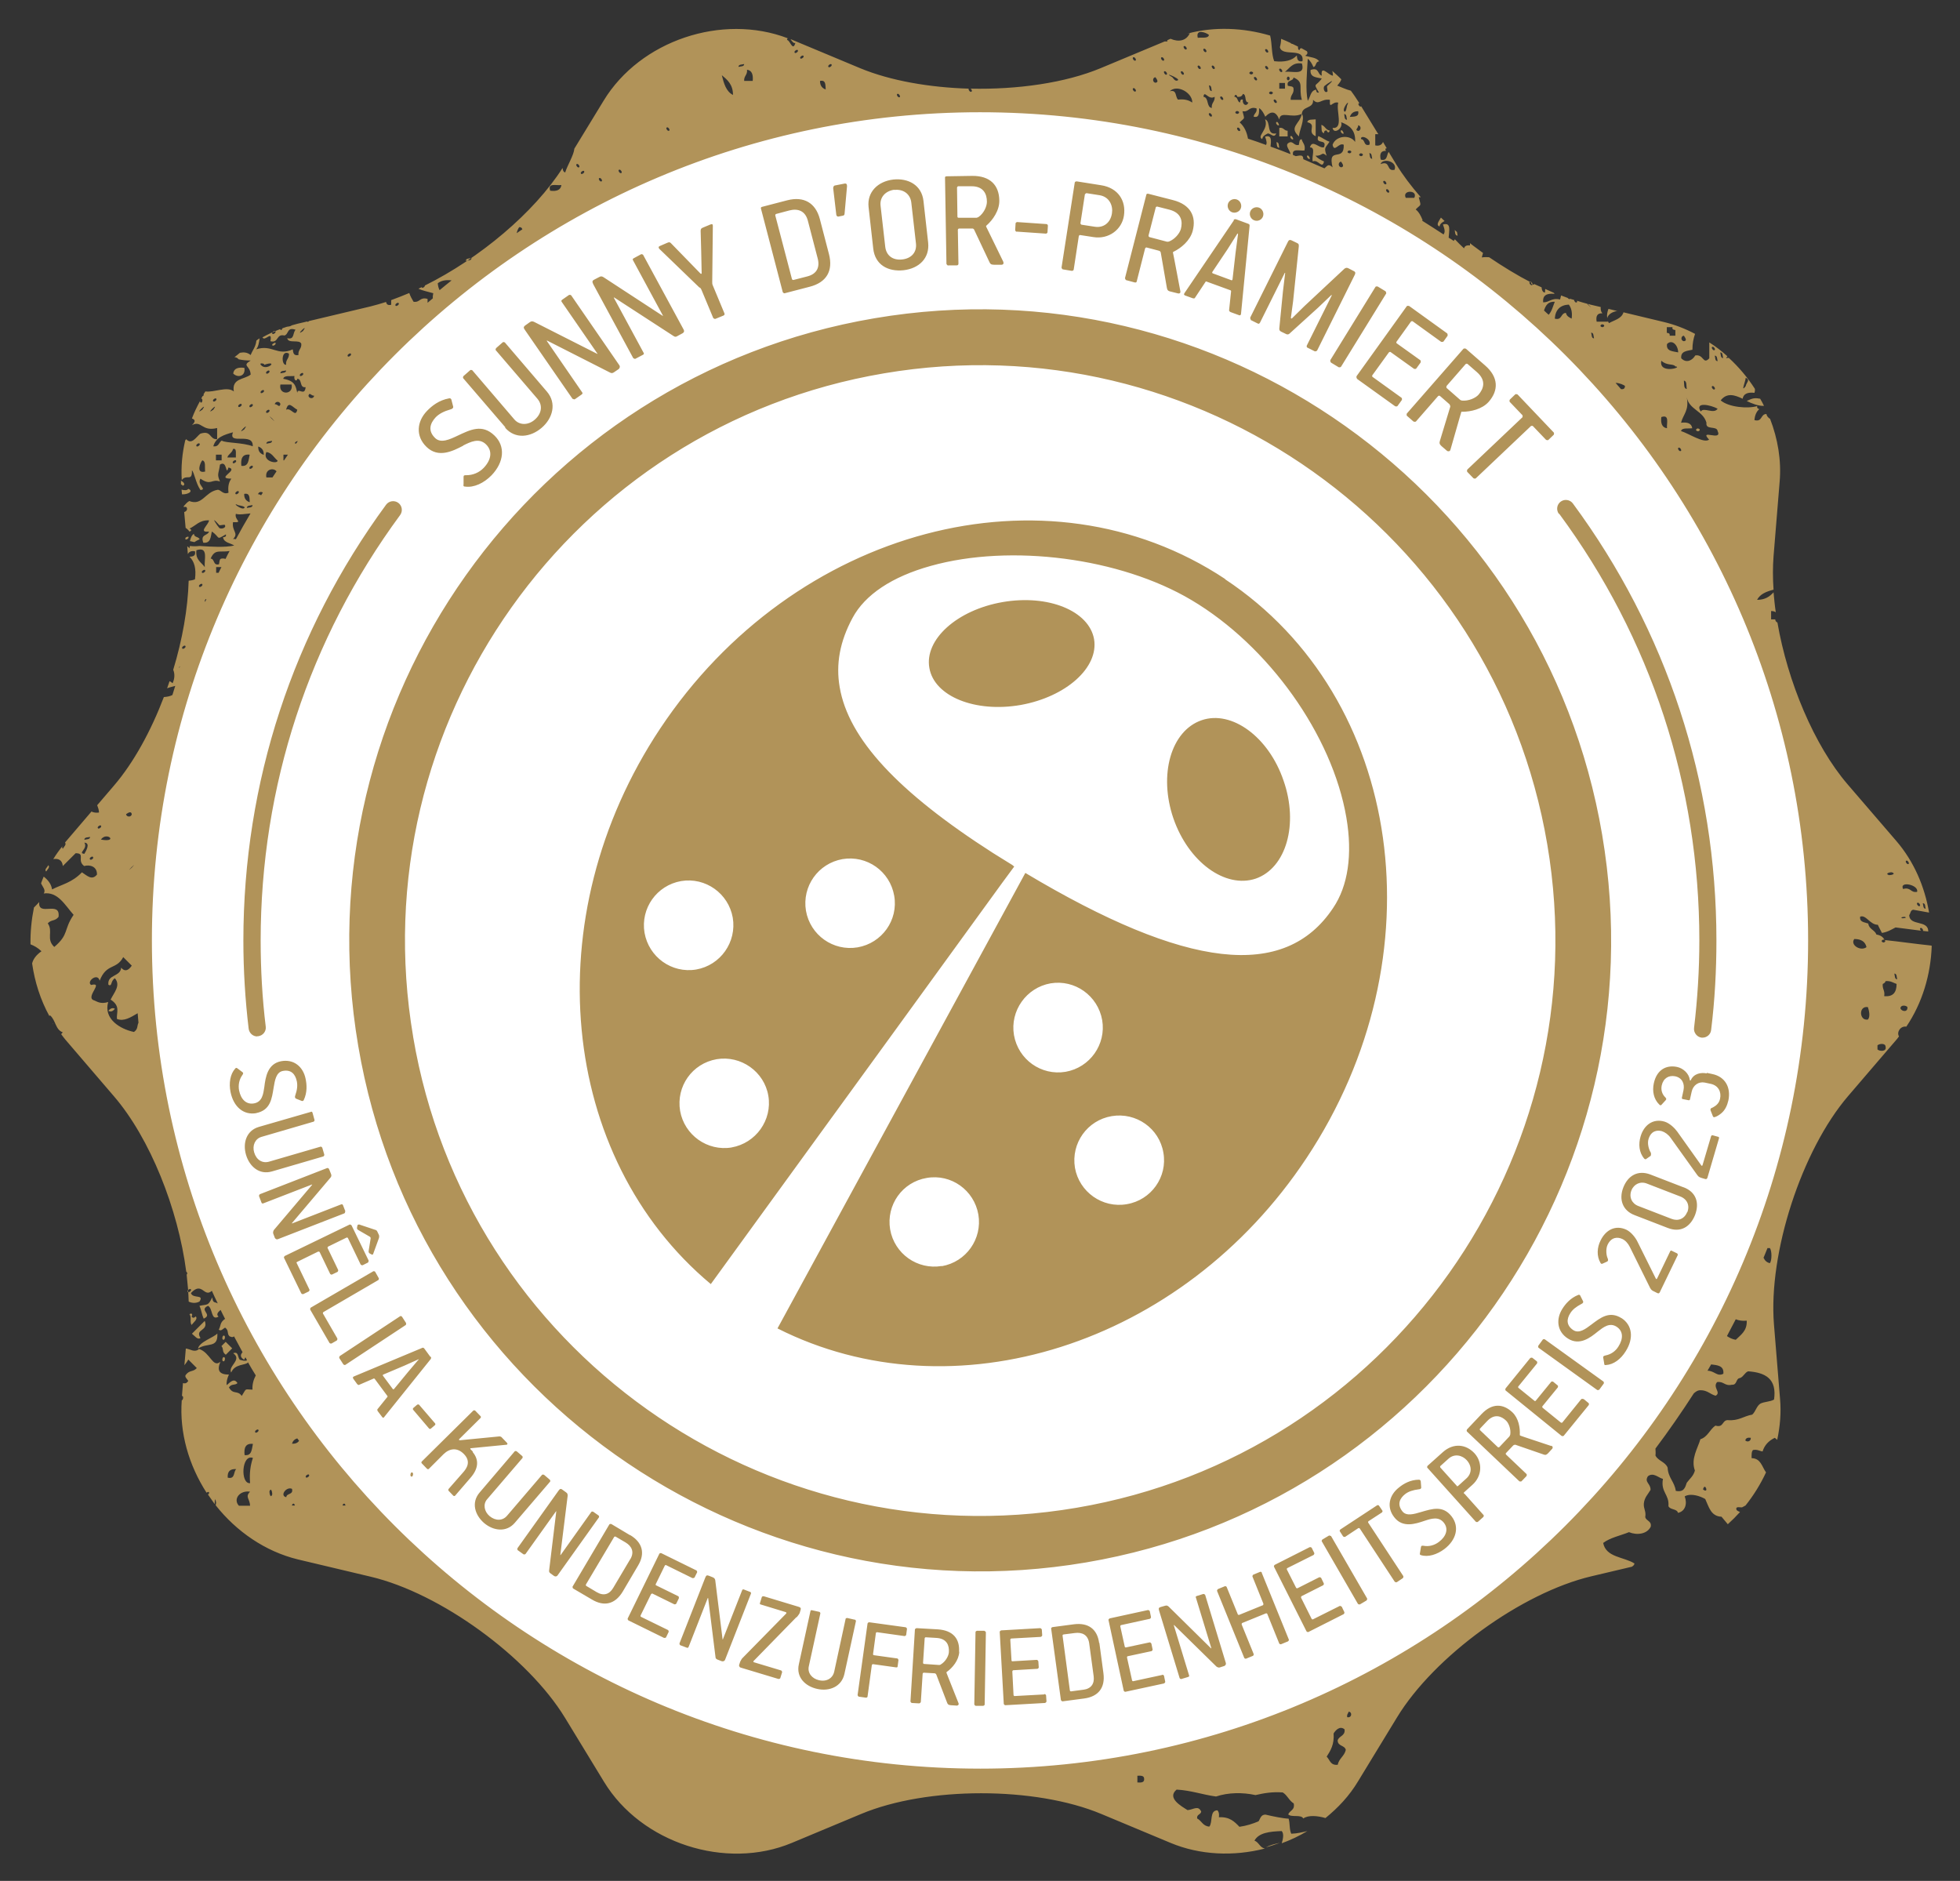
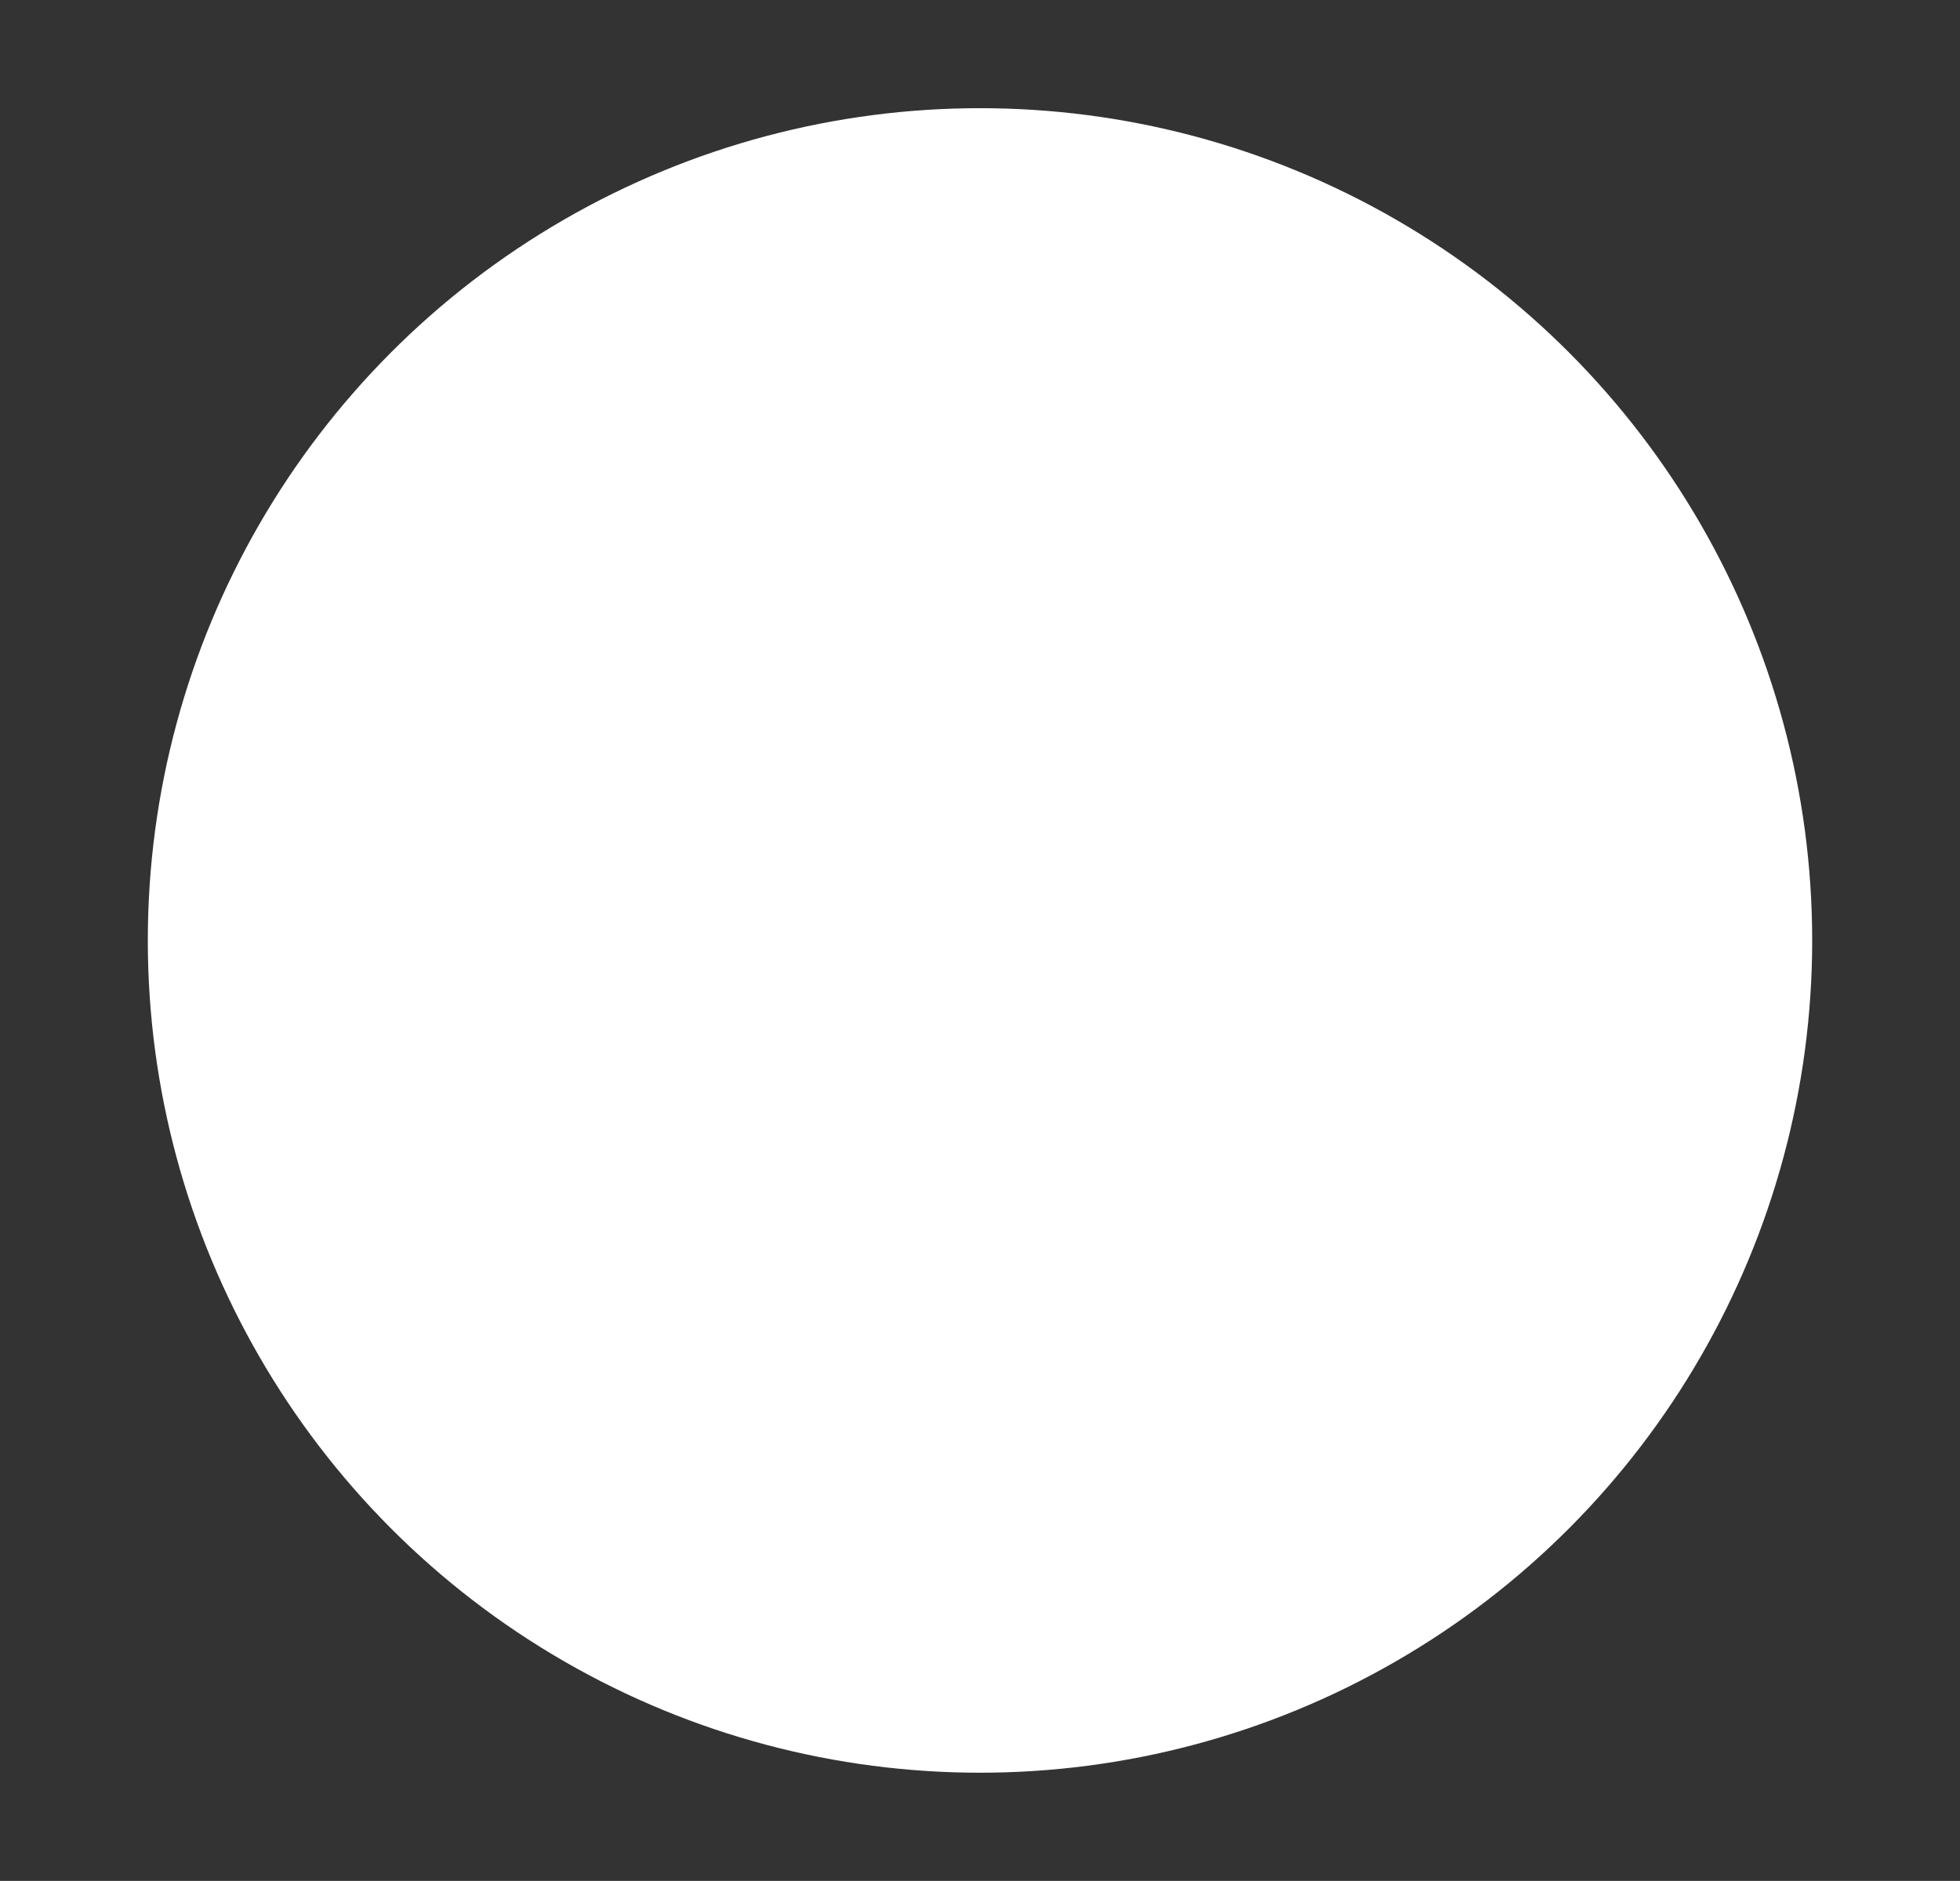
<svg xmlns="http://www.w3.org/2000/svg" id="Calque_1" viewBox="0 0 96.4 92.5">
  <rect x="0" y="0" width="96.4" height="92.5" fill="#333333" stroke="none" />
  <defs>
    <style>.cls-1{fill:#fff;}.cls-2{fill:#b19359;}</style>
  </defs>
  <circle class="cls-1" cx="48.2" cy="46.25" r="40.93" />
-   <path class="cls-2" d="m60.25,28.47c-8.78-5.82-21.21-2.52-27.78,7.36-6.17,9.29-4.96,21.1,2.49,27.32l5.97-8.22.03-.04,2.82-3.88,5.51-7.59.59-.8h.01s-.07-.05-.1-.08h0s-.95-.59-.95-.59c-4.7-3.01-7.11-5.63-7.54-8.15-.2-1.14.01-2.26.63-3.41.61-1.14,1.94-2.03,3.85-2.56,3.93-1.1,9.32-.4,12.82,1.68,3.8,2.25,6.93,6.65,7.62,10.7.31,1.82.08,3.36-.65,4.44-2.38,3.58-7.21,3.02-15.14-1.72l-12.19,22.4c8.61,4.35,19.89.87,26.02-8.38,6.57-9.9,4.78-22.64-4-28.46Zm-28.55,17.4c-.2-1.2.6-2.33,1.8-2.54,1.2-.2,2.33.61,2.54,1.8.2,1.2-.6,2.34-1.8,2.55-1.2.2-2.33-.61-2.54-1.81Zm4.29,10.56c-1.2.2-2.33-.61-2.54-1.8-.2-1.2.59-2.33,1.8-2.54,1.19-.2,2.34.61,2.54,1.8.2,1.19-.61,2.33-1.81,2.54Zm5.45-14.18c1.2-.2,2.33.6,2.54,1.8.21,1.2-.6,2.33-1.8,2.54-1.2.2-2.33-.6-2.54-1.8-.2-1.2.6-2.33,1.8-2.54Zm4.88,20.01c-1.2.2-2.33-.6-2.54-1.8-.2-1.2.6-2.33,1.8-2.53,1.2-.21,2.33.6,2.54,1.8.2,1.2-.6,2.33-1.8,2.54Zm3.55-11.36c-.2-1.19.61-2.33,1.8-2.54,1.2-.2,2.33.61,2.54,1.81.2,1.19-.6,2.33-1.8,2.54-1.2.2-2.33-.6-2.54-1.81Zm5.55,8.32c-1.2.21-2.34-.6-2.55-1.79-.2-1.21.61-2.34,1.81-2.54,1.2-.2,2.34.6,2.54,1.8.21,1.19-.6,2.33-1.8,2.53Zm6.34-16.01c1.5-.52,2.12-2.68,1.37-4.82-.73-2.15-2.55-3.48-4.03-2.97-1.51.52-2.12,2.68-1.39,4.82.74,2.15,2.55,3.47,4.05,2.97Zm-7.95-11.78c-.25-1.39-2.25-2.21-4.5-1.82-2.24.39-3.85,1.84-3.6,3.24.24,1.4,2.26,2.21,4.49,1.82,2.23-.4,3.85-1.84,3.61-3.24Zm24.99,9.62c-2.86-16.87-18.91-28.26-35.78-25.4-16.88,2.86-28.27,18.92-25.4,35.79,2.86,16.87,18.92,28.26,35.79,25.4,16.87-2.86,28.26-18.92,25.39-35.79Zm-58.48,9.93c-2.61-15.37,7.77-30.02,23.16-32.62,15.38-2.61,30.01,7.78,32.62,23.16,2.61,15.37-7.78,30.02-23.15,32.63-15.39,2.62-30.03-7.78-32.63-23.16Zm7.85-31.37s.07.05.11.02l.33-.23c.05-.04.05-.07.02-.11l-1.74-2.53s0-.01.02-.01l3.09,1.57c.07.04.13.04.21-.02l.22-.15s.1-.09.03-.19l-2.37-3.44s-.06-.04-.11-.01l-.33.23c-.05.04-.05.07-.02.11l1.76,2.55s0,.01-.02,0l-3.1-1.57c-.07-.03-.13-.05-.22.02l-.21.15c-.11.08-.09.13-.02.23l2.35,3.4Zm2.98-2s.06.06.11.03l.36-.19c.06-.03.06-.06.03-.11l-1.46-2.7s0-.01.02-.01l2.91,1.89c.07.05.12.06.21,0l.24-.13c.05-.03.11-.08.05-.19l-1.99-3.67s-.06-.05-.11-.02l-.35.19c-.06.03-.06.06-.03.11l1.47,2.72s0,.01-.02,0l-2.91-1.9c-.07-.04-.12-.06-.22,0l-.23.12c-.12.06-.1.12-.05.23l1.97,3.64Zm-8.37,4.3c.36-.18.78-.39,1.12-.06.34.33.26.77-.11,1.16-.22.23-.53.36-.85.36-.09,0-.14,0-.14.08v.36c-.02.09,0,.12.08.12.43.06.92-.17,1.3-.56.61-.64.69-1.42.14-1.95-.61-.59-1.2-.28-1.82.01-.38.18-.81.38-1.09.12-.38-.36-.26-.73.02-1.03.17-.17.39-.29.74-.39.07-.02.13-.06.12-.13l-.08-.31s-.01-.12-.12-.1c-.5.09-.85.37-1.09.62-.5.52-.57,1.24-.02,1.77.58.56,1.28.21,1.8-.06Zm2.06-.88c.5.58,1.25.48,1.8.01.55-.47.75-1.21.26-1.78l-2.07-2.42s-.07-.04-.11,0l-.32.28s-.05.08-.01.11l2.05,2.39c.25.3.22.71-.14,1.02-.32.28-.75.28-1-.01l-2.07-2.42s-.07-.04-.11,0l-.33.29s-.04.07,0,.11l2.07,2.41Zm16.4-10.38l.2-.04c.06-.01.1-.03.1-.11l.12-1.34c0-.1-.03-.15-.13-.13l-.46.09c-.07.01-.09.08-.09.14l.15,1.28c0,.06.04.12.11.11Zm1.71,1.58c.09.79.72,1.14,1.49,1.06.77-.09,1.29-.6,1.21-1.36l-.23-2.05c-.09-.78-.75-1.13-1.49-1.05-.75.09-1.29.61-1.21,1.35l.23,2.05Zm1.04-2.89c.45-.05.78.21.83.61l.23,2.02c.05.42-.21.74-.68.79-.47.05-.78-.2-.83-.62l-.23-2.02c-.05-.4.22-.73.68-.79Zm-9.57,4.79s.06.07.08.12l.58,1.39s.06.06.11.04l.39-.16c.05-.02.07-.06.05-.11l-.57-1.37c-.03-.07-.03-.1-.03-.17l.03-2.76c0-.07-.02-.11-.12-.07l-.36.15c-.1.04-.11.07-.12.15.02.69.04,1.4.05,2.09,0,.04-.02.05-.06.02l-1.46-1.5c-.05-.05-.1-.04-.17-.01l-.37.16c-.07.03-.07.08-.02.14l1.99,1.92Zm12.21-1.08h.43c.06,0,.08-.04.08-.09l-.03-1.66s.01-.06.06-.06h.63c.06-.01.09.02.11.05l.75,1.59c.04.09.08.14.23.14h.37c.06,0,.13-.04.08-.16-.8-1.63-.82-1.69-.84-1.72,0-.01,0-.04.02-.05.31-.27.64-.74.63-1.23-.01-.75-.45-1.22-1.34-1.21l-1.25.02c-.06,0-.09.03-.08.08l.07,4.23s.04.08.09.08Zm.51-3.89h.6c.64-.02.8.39.8.76,0,.23-.15.57-.41.75-.03.01-.07.04-.11.04h-.87s-.06,0-.06-.05l-.02-1.44s.02-.06.06-.06Zm-8.54,5.26l1.23-.32c.81-.21,1.16-.77.94-1.61l-.45-1.73c-.21-.78-.78-1.12-1.6-.91l-1.23.32c-.06.01-.08.05-.06.1l1.07,4.1s.05.07.1.05Zm-.42-3.9l.64-.17c.43-.11.78.02.91.49l.49,1.88c.11.43-.05.75-.5.87l-.7.18s-.06,0-.07-.05l-.82-3.13s0-.06.05-.07Zm17.22,3.26l.41.11c.06.01.09,0,.1-.06l.41-1.61s.03-.06.07-.05l.61.16c.06.02.08.05.09.09l.3,1.73c.02.1.04.16.19.19l.36.09c.06.01.14,0,.11-.13-.34-1.79-.35-1.85-.36-1.88,0-.02,0-.03.03-.04.37-.18.81-.54.94-1.02.19-.72-.11-1.3-.97-1.52l-1.21-.31c-.06-.01-.09,0-.1.05l-1.05,4.1s.02.08.06.1Zm1.44-3.58s.03-.05.08-.04l.59.15c.62.16.66.6.57.95-.06.22-.3.51-.59.62-.03,0-.08.02-.12,0l-.84-.22s-.05-.03-.04-.08l.36-1.4Zm8.62,7.63l.38.23s.09.02.12-.03l2.22-3.6s0-.08-.04-.11l-.38-.23s-.09-.02-.11.02l-2.22,3.6s-.01.09.03.11Zm-13.17-4.58l.42.07c.06,0,.09-.02.1-.07l.25-1.64s.02-.06.07-.05l.65.1c.75.12,1.4-.37,1.5-1.06.11-.73-.29-1.36-1.12-1.49l-1.2-.19c-.06,0-.09.02-.1.06l-.65,4.18s.02.08.07.09Zm1.08-3.7s.03-.05.07-.05l.64.1c.49.08.67.52.61.89-.07.47-.42.73-.85.66l-.65-.1s-.05-.03-.05-.07l.22-1.43Zm13.37,9.08l1.88,1.35s.09.03.12-.02l.21-.29s.02-.08-.02-.11l-1.43-1.03s-.03-.05,0-.08l.81-1.12s.05-.04.08-.02l1.16.83s.08.02.11-.02l.21-.29s.03-.09-.02-.12l-1.16-.83s-.03-.04,0-.08l.71-.99s.05-.03.08-.01l1.4,1.01s.09.02.12-.02l.2-.28s.01-.09-.03-.12l-1.86-1.34s-.09-.03-.12.01l-2.47,3.44s-.02.08.02.11Zm-6.05-7.8l-2.43,3.58c-.05.07-.02.11.05.13l.36.13s.09.02.1-.02l.53-.8s.01-.02.05,0l1.18.43s.02.02.02.04l-.1.95s.02.06.08.08l.41.15c.08.03.1-.04.1-.09l.42-4.31c0-.06-.02-.08-.08-.1l-.57-.21c-.07-.03-.12,0-.14.04Zm.2.69l-.12.91-.15,1.31s-.01.06-.06.04l-.92-.34s-.04-.03-.01-.07l.75-1.12.48-.76s.03-.01.03.02Zm8.31,8.93l.32.28s.08.03.12,0l1.09-1.25s.05-.04.09-.01l.47.41s.05.08.04.12l-.51,1.68c-.03.1-.03.16.08.26l.28.24s.13.06.16-.07c.5-1.75.52-1.81.53-1.84,0-.02.02-.03.05-.02.41,0,.97-.12,1.3-.49.49-.56.49-1.21-.18-1.79l-.94-.82s-.08-.03-.12,0l-2.79,3.19s-.02.08.01.12Zm1.94-1.46l.95-1.09s.05-.03.09,0l.46.4c.48.42.32.83.08,1.11-.15.17-.5.32-.81.29-.03,0-.08-.02-.11-.05l-.65-.57s-.03-.05,0-.09Zm-10.54-8.55c.17.06.37-.03.43-.2.06-.17-.03-.37-.2-.43-.17-.06-.37.03-.43.2-.06.17.03.37.2.43Zm.9,5.29l.36.18c.06.03.08,0,.11-.04l1.22-2.45s.02,0,.02,0l-.11.91-.18,1.83c0,.08.02.11.09.15l.25.12c.08.04.14,0,.17-.03l1.41-1.28.64-.61s.03,0,.02.02l-1.23,2.47s-.02.08.04.1l.36.18s.08,0,.11-.04l1.86-3.74c.03-.07.03-.13-.06-.17l-.25-.13c-.08-.04-.12-.04-.2.01l-1.98,1.85c-.2.19-.41.41-.61.6-.02.01-.05,0-.05-.03l.11-.82.28-2.7c0-.1,0-.12-.11-.17l-.25-.12c-.08-.04-.14-.01-.17.06l-1.86,3.74s0,.09.04.11Zm-11.5-4.34l1.45.1s.07-.02.07-.07l.02-.33s-.02-.07-.07-.07l-1.45-.1s-.07.02-.07.07l-.02.33s.02.07.07.08Zm24.88,9.04s.02.06,0,.09l-2.71,2.57s-.04.07,0,.12l.3.31s.07.04.12,0l2.71-2.57s.06-.02.09,0l.65.68s.08.04.12,0l.26-.25s.03-.07,0-.11l-1.78-1.87s-.08-.04-.12,0l-.26.25s-.04.07,0,.12l.64.67Zm-13.18-9.59c.17.06.36-.03.42-.2.06-.17-.03-.37-.2-.43-.17-.06-.37.03-.43.2-.06.17.03.37.21.43Zm5.59,64.04s-.01-.05.02-.07l.66-.43s.05-.06.02-.09l-.17-.25s-.05-.04-.09-.01l-1.81,1.19s-.05.06-.02.09l.16.25s.06.04.1.02l.65-.43s.05-.01.07.02l1.72,2.62s.06.04.1.02l.3-.2s.04-.06.02-.1l-1.72-2.62Zm4.72-1.42s-.03-.05,0-.07l.41-.37c.48-.43.5-1.1.11-1.54-.42-.46-1.04-.53-1.56-.07l-.76.68s-.04.07,0,.1l2.38,2.65s.07.03.1,0l.27-.24s.04-.07,0-.1l-.93-1.04Zm-.36-.39l-.81-.9s-.02-.05,0-.07l.4-.36c.31-.28.69-.16.9.07.27.3.25.66-.02.9l-.41.37s-.05.02-.07,0Zm4.64-1.96c-1.45-.48-1.5-.5-1.52-.51-.01,0-.02-.02-.02-.04.02-.34-.06-.82-.37-1.11-.46-.43-1-.45-1.51.09l-.72.76s-.03.07,0,.1l2.58,2.45s.07.02.1,0l.25-.26s.03-.07,0-.1l-1.01-.96s-.03-.05,0-.07l.36-.38s.07-.04.1-.03l1.39.48c.08.03.13.03.22-.06l.21-.23s.06-.1-.05-.14Zm-2.01-.56s-.02.06-.04.09l-.5.53s-.05.02-.07,0l-.88-.84s-.02-.05,0-.07l.35-.37c.37-.39.71-.24.93-.03.14.13.25.43.21.69Zm-4.39,3.81c-.34.1-.72.22-.92-.04-.27-.35-.12-.64.15-.85.16-.12.36-.19.67-.23.06,0,.12-.03.11-.1l-.02-.27s0-.1-.09-.1c-.42,0-.76.2-.98.38-.48.37-.63.96-.24,1.46.41.54,1.03.34,1.5.18.33-.11.69-.22.94.09s.12.68-.24.95c-.21.16-.48.24-.75.19-.08-.01-.11-.01-.13.05l-.05.3c-.02.07,0,.1.05.11.35.11.79-.03,1.15-.3.59-.45.75-1.09.36-1.6-.43-.56-.96-.38-1.51-.22Zm7.98-5.56s-.07-.02-.1.01l-.93,1.15s-.04.02-.07,0l-.9-.73s-.03-.05-.01-.07l.76-.93s.02-.07,0-.09l-.23-.19s-.07-.03-.1.01l-.76.93s-.04.03-.06,0l-.79-.64s-.03-.04,0-.07l.92-1.13s.02-.07-.01-.1l-.23-.18s-.07-.01-.1.02l-1.21,1.49s-.03.07,0,.1l2.76,2.24s.07.02.1-.01l1.23-1.51s.03-.07-.01-.1l-.23-.19Zm-1.9-2.94s-.07-.01-.09.02l-.22.3s-.02.07.01.1l2.89,2.08s.07.01.1-.02l.22-.3s.02-.07-.02-.1l-2.89-2.08Zm6.83-7.47l-1.63-.63c-.61-.23-1.1.05-1.33.64-.23.59-.03,1.14.56,1.36l1.63.63c.62.24,1.1-.04,1.34-.64.23-.61.04-1.13-.56-1.36Zm.18,1.22c-.13.33-.44.46-.77.33l-1.63-.63c-.32-.12-.47-.44-.34-.77.13-.32.45-.46.77-.33l1.63.63c.34.13.48.44.35.77Zm-3.22,5.22c-.6-.38-1.04-.03-1.49.31-.29.22-.6.45-.88.28-.37-.24-.34-.56-.15-.85.11-.17.27-.3.55-.45.05-.02.1-.07.07-.13l-.12-.24s-.03-.1-.11-.07c-.39.15-.64.45-.79.69-.32.51-.26,1.12.28,1.46.57.36,1.09-.04,1.47-.35.27-.21.57-.45.91-.24.34.21.35.59.1.98-.14.23-.37.39-.64.44-.07.02-.11.03-.11.09l.05.3c0,.08.03.09.09.08.37-.02.73-.29.97-.68.4-.63.33-1.28-.21-1.63Zm-14.31,10.71s-.06-.04-.09-.02l-.32.19s-.05.06-.03.09l1.78,3.08s.06.04.1.02l.32-.19s.05-.06.03-.1l-1.78-3.08Zm19.07-19.63l-.29-.08s-.06,0-.07.04l-.42,1.42c-.02.06-.04.06-.08,0l-1.16-1.63c-.12-.17-.37-.42-.63-.5-.58-.17-1.02.18-1.18.73-.11.37-.08.79.18,1.09.03.03.07.05.12,0l.2-.14s.03-.1,0-.16c-.09-.14-.18-.44-.11-.66.12-.4.41-.46.66-.39.15.05.31.16.43.33l1.31,1.83c.07.1.13.11.21.14l.17.05c.06.02.1,0,.12-.07l.57-1.94s0-.06-.04-.07Zm-2.3,5.59s-.06,0-.07.03l-.64,1.33c-.03.06-.05.06-.08,0l-.89-1.79c-.09-.19-.3-.47-.54-.59-.55-.26-1.03.01-1.28.53-.17.34-.2.76,0,1.1.02.04.06.06.11.03l.22-.1c.05-.03.05-.09.02-.16-.07-.15-.1-.46,0-.67.18-.37.48-.39.72-.28.15.07.28.21.37.39l1,2.02c.06.11.11.13.19.17l.16.08c.06.03.1.02.13-.05l.88-1.82s0-.06-.03-.08l-.27-.13Zm1.73-8.71c-.28-.06-.64,0-.79.33-.01.03-.05.03-.05-.02-.04-.31-.33-.57-.63-.63-.54-.11-1,.15-1.14.81-.08.37-.01.77.27,1.04.03.03.07.06.11.01l.21-.23c.05-.06,0-.11-.03-.14-.14-.14-.22-.34-.17-.58.08-.36.35-.51.66-.45.34.07.48.36.41.69l-.08.37s0,.06.04.06l.3.06s.06,0,.06-.05l.08-.36c.07-.34.35-.52.65-.46l.28.06c.4.08.54.42.47.73-.04.21-.18.34-.35.43l-.09.04s-.05.05-.03.1l.11.28c.02.07.06.06.09.06.11-.03.22-.1.33-.19.19-.16.29-.38.35-.64.13-.63-.16-1.16-.79-1.29l-.28-.06Zm-68.07,11.81s0-.05.02-.07l2.71-1.58s.04-.05.02-.09l-.18-.32s-.05-.04-.09-.02l-3.08,1.79s-.04.05-.02.1l.95,1.64s.05.04.1.02l.26-.15s.04-.06.02-.1l-.71-1.23Zm-3.28-9.86c.7-.14.77-.7.86-1.26.06-.35.12-.74.44-.81.43-.09.63.17.7.51.04.2.02.41-.08.7-.02.05-.02.12.04.15l.25.1s.09.05.13-.03c.18-.38.15-.77.09-1.05-.12-.59-.58-.98-1.21-.86-.66.13-.76.78-.82,1.27-.05.34-.1.72-.49.8-.39.08-.66-.19-.75-.63-.05-.26,0-.54.16-.76.04-.06.06-.1.01-.14l-.24-.18c-.06-.05-.09-.04-.12,0-.25.27-.32.72-.23,1.16.15.73.65,1.15,1.28,1.03Zm7.93,14.33l-.21.18s-.03.05,0,.08l.79.93s.05.03.08,0l.21-.18s.03-.05,0-.08l-.79-.92s-.05-.03-.08,0Zm.64-2.34l-.3-.41c-.04-.05-.08-.05-.11-.03l-3.35,1.4c-.07.03-.06.06-.03.12l.19.26s.05.05.08.04l.74-.32s.02,0,.04.02l.63.85s0,.02,0,.03l-.5.62s-.01.05.02.09l.22.29c.04.06.09.02.11-.02l2.28-2.84s.03-.06,0-.11Zm-.59.14l-.5.59-.7.85s-.03.03-.06,0l-.49-.66s-.01-.04.02-.05l1.04-.44.69-.31s.03,0,.01.03Zm2.69,4.53s-.08-.08-.12-.12c-.03-.03-.03-.06.02-.06l1.74-.17c.05,0,.07-.05.02-.1l-.27-.28s-.05-.03-.09-.03l-1.95.19s-.08-.01-.03-.06l1.05-1.04s.03-.05,0-.08l-.27-.28s-.06-.03-.09,0l-2.54,2.51s-.03.05,0,.08l.27.28s.05.03.08,0l.73-.73c.3-.29.67-.33.99-.01.38.38.14.72-.04.92l-.71.81s-.02.05,0,.08l.24.25s.05.03.08,0l.75-.87c.39-.44.46-.88.11-1.29Zm3.76,1.36l-.27-.23s-.07-.03-.1,0l-1.72,2.01c-.21.25-.56.27-.86.02-.27-.23-.33-.59-.12-.83l1.74-2.03s.02-.06-.01-.09l-.28-.24s-.07-.02-.09,0l-1.73,2.03c-.42.49-.24,1.1.22,1.5.46.39,1.1.47,1.51-.01l1.74-2.03s.02-.06-.02-.09Zm2.41,1.77l-.27-.19s-.07-.02-.09.02l-1.51,2.12s-.01,0-.01-.02l.36-2.9c0-.06,0-.12-.08-.17l-.18-.13c-.09-.07-.13-.03-.19.05l-2.02,2.83s-.02.07.02.1l.28.2s.07.02.1-.02l1.5-2.1s.01,0,.01.01l-.35,2.89c-.01.07,0,.11.07.16l.18.13s.1.05.16-.03l2.04-2.86s.02-.06-.02-.09Zm-11.31-13.01c0,.05,0,.09.05.12l.09.05c.06.03.08,0,.09-.04l.28-.77s.02-.08,0-.14l-.08-.17c-.03-.06-.06-.08-.11-.09l-.78-.26s-.08-.01-.09.05l-.02.1c-.01.07.02.09.06.12l.57.33s.05.04.04.08l-.1.63Zm47.85,17.49s-.06-.05-.09-.03l-1.32.66s-.05,0-.06-.03l-.52-1.04s0-.06.02-.07l1.07-.54s.05-.05.03-.09l-.13-.27s-.05-.05-.1-.03l-1.07.54s-.04,0-.06-.02l-.46-.91s0-.05.02-.06l1.3-.65s.05-.06.03-.1l-.13-.26s-.06-.04-.1-.02l-1.72.87s-.05.05-.03.09l1.6,3.18s.06.05.09.03l1.74-.88s.05-.05.03-.1l-.13-.27Zm-48.99-19.43l-.12-.31c-.02-.05-.05-.05-.09-.04l-2.42.94s0,0,0-.02l1.89-2.23c.04-.05.07-.1.03-.19l-.08-.2c-.04-.11-.09-.1-.18-.06l-3.24,1.26s-.05.05-.04.09l.12.32c.02.05.05.05.09.04l2.4-.93s0,0,0,.02l-1.88,2.22s-.06.09-.03.18l.08.21s.06.1.15.06l3.27-1.27s.05-.04.03-.09Zm-3.65-1.96l2.57-.75s.05-.04.04-.09l-.1-.34s-.04-.06-.08-.05l-2.54.74c-.32.09-.62-.08-.73-.46-.1-.34.05-.67.36-.76l2.57-.75s.05-.04.04-.08l-.1-.36c-.02-.05-.04-.06-.08-.04l-2.56.74c-.61.18-.8.79-.63,1.37.17.58.66,1,1.27.82Zm1.24,4.5s0-.05.03-.06l1.04-.51s.06,0,.07.02l.52,1.08s.05.05.09.03l.27-.13s.05-.05.03-.1l-.52-1.08s0-.04.02-.06l.92-.45s.05,0,.06.02l.63,1.31s.06.05.1.03l.26-.13s.04-.06.03-.1l-.84-1.73s-.05-.05-.09-.04l-3.2,1.55s-.05.06-.03.09l.85,1.75s.05.05.1.03l.27-.13s.05-.06.03-.09l-.64-1.33Zm16.41,13.38l-.92-.55s-.07-.02-.1.02l-1.81,3.06s0,.07.03.09l.92.54c.6.36,1.14.24,1.52-.39l.76-1.29c.35-.59.21-1.13-.4-1.49Zm0,1.19l-.83,1.4c-.19.32-.47.41-.81.21l-.52-.31s-.03-.04-.01-.07l1.39-2.34s.04-.03.07-.01l.48.28c.32.19.45.48.24.83Zm-11.02-11.63l-.2-.31s-.06-.05-.09-.02l-2.97,1.96s-.04.06-.02.1l.2.31s.06.05.1.02l2.97-1.96s.03-.06.01-.09Zm37.2,17.31l-1.44.31s-.04,0-.05-.04l-.25-1.13s0-.06.04-.06l1.17-.25s.06-.04.05-.08l-.06-.29s-.04-.07-.09-.06l-1.17.25s-.04,0-.05-.04l-.22-1s0-.05.04-.06l1.42-.31s.06-.04.05-.09l-.06-.29s-.05-.06-.09-.05l-1.88.41s-.07.04-.06.08l.75,3.48s.04.06.08.05l1.9-.41s.07-.04.06-.09l-.06-.29s-.04-.06-.08-.05Zm-5.81.96l-1.47.08s-.04-.02-.04-.05l-.06-1.16s.01-.05.04-.06l1.2-.07s.06-.03.06-.07l-.02-.3s-.03-.07-.08-.07l-1.2.07s-.04,0-.04-.05l-.06-1.02s.02-.05.05-.05l1.45-.08s.07-.03.07-.08l-.02-.29s-.04-.06-.08-.06l-1.92.11s-.07.03-.07.07l.2,3.55s.03.06.08.06l1.95-.11s.07-.03.07-.08l-.02-.3s-.03-.06-.08-.06Zm10.71-6s-.05-.04-.09-.03l-.34.14s-.05.05-.04.09l.54,1.34s0,.05-.02.07l-1.18.48s-.05,0-.06-.03l-.55-1.35s-.04-.05-.09-.03l-.34.14s-.05.05-.04.09l1.34,3.3s.05.05.09.03l.34-.14s.05-.05.03-.09l-.59-1.45s0-.05.02-.07l1.18-.48s.05,0,.06.03l.59,1.46s.05.05.09.03l.34-.14s.06-.05.04-.09l-1.34-3.3Zm-8.01,3.47c-.09-.68-.53-1.01-1.24-.92l-1.06.14s-.07.03-.06.07l.48,3.52s.04.06.08.06l1.06-.14c.69-.09,1.05-.52.95-1.25l-.2-1.49Zm-.79,2.3l-.6.08s-.05-.01-.05-.05l-.36-2.7s.01-.05.05-.05l.55-.07c.37-.05.65.09.71.5l.22,1.62c.05.37-.12.62-.51.67Zm6-4.67s-.04-.05-.09-.04l-.32.1c-.05.02-.06.04-.04.08l.76,2.49s0,0-.02,0l-2.08-2.05c-.05-.04-.09-.07-.18-.04l-.21.06c-.11.03-.11.08-.08.18l1.01,3.32s.04.06.09.04l.33-.1c.05-.02.06-.04.04-.09l-.75-2.46s0,0,.02,0l2.08,2.04s.09.07.17.04l.22-.07s.1-.05.07-.15l-1.02-3.36Zm-27-.46s-.03-.03-.02-.06l.45-.92s.04-.04.06-.02l1.3.64s.08,0,.1-.03l.13-.26s0-.07-.04-.09l-1.73-.85s-.07-.01-.09.03l-1.56,3.19s0,.07.04.09l1.75.86s.08.01.1-.03l.13-.27s0-.07-.04-.09l-1.33-.65s-.03-.03-.01-.07l.51-1.04s.04-.04.07-.03l1.08.53s.07,0,.09-.03l.13-.27s.01-.08-.03-.1l-1.08-.53Zm14.9,3.26c.04-.63-.29-1.05-1.04-1.1l-1.05-.06s-.07.02-.08.06l-.22,3.55s.03.07.07.07l.36.02s.07-.02.08-.07l.09-1.39s.02-.05.05-.05l.53.03c.05,0,.07.03.09.06l.53,1.38c.03.08.06.12.18.13l.31.02s.12-.02.07-.13c-.57-1.42-.58-1.47-.59-1.49,0-.01,0-.03.02-.04.28-.2.59-.57.61-.99Zm-.9.63s-.06.03-.1.02l-.73-.05s-.05-.02-.04-.06l.08-1.21s.02-.05.06-.04l.51.03c.54.03.64.39.62.7-.01.19-.17.47-.39.6Zm-4.25-2.21l-.35-.08s-.08,0-.08.05l-.56,2.59c-.07.32-.37.51-.75.42-.35-.08-.57-.36-.5-.68l.57-2.61s-.01-.06-.05-.07l-.36-.08c-.05-.01-.07,0-.08.05l-.57,2.61c-.14.63.31,1.08.91,1.21.59.13,1.19-.11,1.33-.73l.57-2.61s-.01-.06-.06-.07Zm-2.84-.11s.12-.14.15-.21l.05-.17c.02-.07,0-.11-.1-.14l-1.72-.52s-.08,0-.09.04l-.09.29c-.02.05,0,.07.05.08l1.21.37c.05.02.05.05.02.08l-2.16,2.2s-.07.1-.09.15l-.06.18s0,.1.08.12l1.86.56s.08,0,.09-.05l.09-.29s-.02-.07-.05-.08l-1.33-.4c-.05-.02-.05-.05-.01-.08l2.09-2.14Zm9.24.66h-.37s-.07.02-.07.06l-.06,3.56s.03.07.07.07h.37s.07-.02.07-.06l.06-3.56s-.03-.06-.07-.06Zm-11.52-1.91l-.31-.12c-.05-.02-.07,0-.09.04l-.95,2.42s-.01,0-.01-.01l-.36-2.9c-.01-.06-.03-.11-.12-.15l-.2-.08c-.11-.04-.13,0-.17.09l-1.27,3.24s0,.07.04.09l.32.12c.05.02.07,0,.09-.04l.94-2.4s.01,0,.02,0l.36,2.89c0,.07.03.11.11.14l.21.08s.11.02.15-.07l1.28-3.27s0-.06-.05-.08Zm7.67,1.74l-1.82-.25s-.07.01-.08.06l-.49,3.52s.02.07.06.08l.36.05s.07-.01.07-.06l.21-1.54s.02-.05.05-.05l1.15.16c.05,0,.07-.01.07-.06l.04-.3s-.01-.07-.06-.08l-1.15-.16s-.05-.02-.04-.05l.14-1.04s.02-.05.06-.04l1.35.19s.07-.01.08-.06l.04-.3s-.02-.06-.06-.07ZM79.56,15.3l-.45-.11c-.05.14-.09.28-.06.46.03-.17.23-.32.51-.36Zm7.2,4.66s0,0,0,0c-.06-.13-.13-.25-.2-.37,0,0,0,.02,0,.02-.33-.08-.47.04-.65.11.27.13.56.25.85.24Zm-15.96-8.82c.03-.15.14-.21.25-.27-.06-.06-.12-.11-.18-.17-.12.21-.25.36-.07.44Zm.89.45c-.01-.06-.02-.12-.03-.18-.04-.03-.08-.07-.11-.1.02.11,0,.27.14.28Zm-8.74,79.04c-.25.05-.49.11-.69.22.23-.06.46-.14.69-.22Zm-52.26-25.05c-.18.2-.89.41-.95.74.46-.31.99.01.95-.74Zm-8.11-15.24s.01.02.02.03c0,0,0-.02,0-.03,0,0,0,0,0,0Zm-.2-7.79c-.06.11-.21.21-.11.31.06-.1.2-.21.11-.31Zm6.94,22.08c.12.17,0,.35.1.53.11-.14.32-.28.21-.42-.07.06-.14.11-.21,0,.06-.06.04-.2-.1-.11Zm1.68,1.05c-.06,0-.11.21,0,.21.06,0,.11-.21,0-.21Zm.1.95l.32-.32-.32-.32-.21.21c.13.14.01.28.21.42Zm-.1.11c-.06,0-.11.21,0,.21.06,0,.11-.21,0-.21ZM83.51,21.21c.08,0,.16-.11,0-.14-.08,0-.16.11,0,.14Zm-74.61,2.42s0,.04,0,.05v.14c.05.02.08.04.08.07.17-.04.05-.2-.09-.25Zm86.07,22.87c-.77-.08-1.51-.19-2.28-.27.08.04.01.12-.05.12-.16-.03-.08-.14,0-.14.02,0,.04,0,.05.02-.07-.15-.2-.24-.4-.27-.08-.23-.37-.26-.4-.54-.18-.07-.44-.06-.4-.34.29-.11.48.4.87.4.06.14.14.27.2.4.27-.04.46-.16.67-.27.41.05.83.11,1.25.16-.04-.04-.06-.1-.04-.12.07-.07.17.09.14.13.09.01.18.02.26.03,0-.59-.91-.25-.94-.8.07-.09.06-.25.2-.27.26.05.53.09.78.14-.22-1.29-.75-2.52-1.61-3.52l-2.4-2.79c-1.64-1.91-2.95-5.05-3.45-7.96-.07-.01-.12-.12-.1-.15-.07,0-.14,0-.21,0v-.41c.1,0,.17.02.23.06-.05-.33-.08-.66-.11-.98-.19.21-.42.37-.81.37.15-.29.46-.41.81-.5-.04-.57-.04-1.12,0-1.64l.3-3.67c.09-1.05-.09-2.11-.47-3.09-.08-.05-.16-.12-.18-.24-.3,0-.19.41-.59.3.02-.24.1-.42.24-.54-.08-.02-.13-.07-.1-.15-.46.14-1.41.06-1.8-.28.31-.39.68-.27,1.08-.08.04-.25.26-.33.58-.29.03-.09.03-.15.02-.2-.36-.56-.79-1.07-1.28-1.52-.04,0-.09,0-.13.02.01-.04.03-.06.06-.1-.28-.25-.57-.48-.89-.68v.78c-.32.34-.26-.21-.69-.14-.13.23-.43.41-.69.14-.04-.36.29-.36.55-.42,0-.31.05-.55.13-.78-.49-.26-1.01-.46-1.56-.59l-1.96-.47c-.1.32-.45.38-.71.53-.04-.04-.04-.07-.06-.11,0,.01,0,.03,0,.04h-.55c-.05-.27.03-.43.28-.41-.08-.1-.09-.2-.08-.31l-.51-.12s-.08-.03-.12-.03c.11.11.25.26.02.05-.03-.03-.04-.04-.05-.06-.17-.04-.34-.1-.51-.15.01.03.02.06,0,.07-.06.06-.14-.05-.14-.11-.07-.02-.14-.04-.21-.06,0,.01,0,.01-.01.03-.05-.02-.08-.05-.1-.07-.11-.04-.21-.08-.32-.12-.02.07-.03.13-.05.2-.42-.1-.51.14-.83.14-.04-.36.19-.45.55-.42,0,0,0-.01,0-.02t0,0s-.02-.02-.03-.03c-.14-.06-.28-.13-.42-.19,0,.05-.01.1-.01.17-.1.02-.16-.11-.17-.25-.12-.05-.24-.11-.36-.16-.02.01-.03.03-.06.03-.1-.03-.1-.06-.08-.1-.7-.36-1.4-.79-2.08-1.25-.11-.01-.22-.01-.36.01.03-.09.04-.16.06-.22-.17-.12-.33-.25-.5-.37,0,0,0,0,0,0h0s-.1-.08-.14-.11c0,.04,0,.08,0,.11-.17-.02-.26.03-.29.14-.02-.01-.03-.02-.05-.04-.14-.13-.27-.26-.4-.4-.03.02-.04.05-.06.08-.08-.06-.16-.11-.25-.16.02-.34.14-.77-.28-.65.11.3.1.38.03.49-.35-.23-.71-.46-1.06-.68.01,0,.02-.01.03-.02-.08-.21-.18-.4-.34-.53.28-.29.27-.12.15-.6.04,0,.07,0,.1,0-.47-.54-.88-1.08-1.21-1.62l-.37-.61c-.11.15-.05.47-.39.38-.07-.3.02-.44.26-.43-.03-.04-.04-.09-.02-.11.02-.02.04-.02.06-.01l-.19-.32c-.04.12-.17.22-.38.17v-.55c.05-.01.1,0,.15,0l-.02-.04s-.05-.06-.06-.09l-.76-1.24c-.07.06-.17-.11-.13-.14.01-.01.03-.01.04-.01l-.09-.14c-.1-.16-.21-.32-.33-.48-.24-.06-.51-.19-.67-.25.13-.15.18-.23.2-.31-.14-.15-.29-.27-.44-.41.01.07.03.14.03.23-.2,0-.62-.57-.55,0-.22-.06-.12-.43-.55-.28-.04.37.29.36.55.42-.3.43-.44.18-.14.69-.12.03-.13-.06-.14-.14-.28.04-.28.37-.41.55-.12-.56-.04-1.35,0-2.07.13.1.21.25.28.41.15-.04.09-.27.28-.28-.12-.2-.45-.2-.69-.28.13-.07.13-.15.09-.22-.09-.05-.18-.1-.27-.15-.05,0-.09.03-.09.09-.08,0-.08-.08-.08-.17-.09-.04-.18-.09-.27-.13-.03,0-.06-.01-.1-.05-.15-.07-.3-.14-.46-.2,0,.13-.02.26-.06.41.1.5,1.22-.02,1.11.69-.24.05-.26-.11-.28-.28-.22.24-.58.34-1.11.28-.14-.35-.1-.87-.2-1.26-1.32-.39-2.74-.45-4.06-.1.04,0,.07,0,.11-.02-.17.38-.55.45-.94.28-.01,0-.03,0-.04.01l-.13.06s0,.04.01.06c-.06,0-.09,0-.14,0l-3.14,1.31c-1.75.73-4.1,1.06-6.4,1.01.05.04.08.11.05.14-.07.07-.17-.09-.15-.14-1.94-.06-3.84-.39-5.32-1l-3.4-1.42s-.03,0-.04-.01c.07.09.15.22.24.18-.13.46-.27-.16-.41-.14,0-.04.02-.07.03-.09-3.22-1.23-7.25.11-9.05,3.07l-1.44,2.36c-.03.33-.36.85-.45,1.17-.09-.02-.12-.11-.13-.22-1.4,2.2-4.09,4.45-6.77,5.78,0,.07-.11.14-.15.11,0,0,0-.02,0-.03-.06.03-.12.05-.17.08.22.1.49.15.73.22-.02.1-.03.18-.02.25-.09.07-.17.15-.26.22,0-.06,0-.12,0-.19-.39-.11-.36.19-.69.14-.08-.13-.16-.28-.21-.43-.3.13-.6.24-.89.35v.23c-.17.04-.23-.03-.25-.14-.26.08-.52.16-.77.22l-3.03.72s-.03.04-.04.04c-.02,0-.03-.01-.04-.02l-.47.11c-.1.02-.19.06-.29.08-.06.05-.15.06-.24.07-.07.02-.14.05-.21.07-.02.02-.04.05-.05.09-.04,0-.06-.02-.08-.04-.3.11-.59.25-.86.4.11.24.5-.39.39.19.42.11.27-.38.69-.28.22-.06.12-.44.55-.28-.15.13-.04.51-.41.41.04.29.61.04.69.28.02.25-.17.29-.14.55-.24.05-.26-.11-.28-.28-.77.35-1.01-.26-1.8,0,.11-.13.14-.33.17-.54-.06.03-.11.07-.16.11-.03.31-.19.47-.28.71-.19-.15-.36-.14-.53-.11-.09.08-.18.14-.27.22.07-.01.15.03.21.1.18.04.38.06.59.06-.45.28-.03.22,0,.69-.3.25-.94.17-.83.83-.33-.27-.96.06-1.4,0-.02.04-.05.08-.08.12,0,.04,0,.07-.03.11,0,0-.02,0-.03,0-.02.04-.04.08-.06.12.09.01.05.2,0,.2-.05,0-.06-.04-.06-.08-.15.28-.29.56-.4.86.14.05.21.13,0,.33.48-.26.47.33,1.24.14v.55c-.39.02-.27-.46-.83-.27-.21.17-.42.56-.69.27-.02.02-.04.04-.05.06-.15.64-.21,1.29-.17,1.95.24-.32.52.11.5-.48.12.11.18.62.42.97.35-.04-.19-.24,0-.56.53.37.54-.01.96.14-.16-.38-.07-.34,0-.83.37-.25.27.61.42.14.54.13-.68.55.14.55-.12.16-.18.37-.14.69-.28.12-.38-.17-.55-.14-.61.11-.74.8-1.38.55-.11.06-.19.16-.27.25v.05s.07-.03.13,0c.08.11-.01.22-.11.24l.07.78c.09.06.17.14.18.18.16-.03.08-.14,0-.14.32-.14.49-.43.97-.41,0,.2-.57.62,0,.55-.06.22-.44.12-.28.55.37.04.36-.29.42-.55.44.3.18.44.69.14.03.12-.05.13-.14.14.04.28.37.28.55.41,0,0,0,0,0,0-.47.1-1.1.06-1.71.02-.15.02-.31.02-.47,0,0,.04-.02.08-.03.12-.03-.06-.07-.09-.1-.1l.03.38c.06-.11.15-.17.35-.14.05.24-.11.26-.27.27.24.23.34.58.27,1.11-.09.04-.2.06-.31.07-.04,1.38-.31,2.9-.76,4.38.08.19.08.42-.03.66-.07-.06-.12-.09-.15-.1-.04.12-.08.23-.12.35.12-.05.26-.08.4-.12-.05.15-.09.3-.14.45-.11.06-.26.09-.42.1-.64,1.68-1.49,3.23-2.45,4.35l-.83.97c.05.13.09.25.09.36-.15.02-.27,0-.37-.05l-1.29,1.51s0,.02-.01.02c.08.1-.06.2-.11.3-.05-.05-.04-.1,0-.15-.17.21-.33.43-.47.66.22-.04.44.02.47.34l.63-.63c.5,0,.04.35.42.63.28-.08.64.02.63.42-.25.31-.49.05-.74-.11-.49.51-.98.59-1.47.84-.03-.21-.14-.42-.41-.63-.05.11-.09.22-.13.33.07.17.25.33.13.5.7-.1,1.05.58,1.47,1.05-.51.75-.21.95-.95,1.58-.42-.39-.04-.77-.32-1.16.17-.2.35-.09.53-.32.1-.83-1.03.02-.95-.73-.09.1-.18.19-.26.27-.12.6-.18,1.2-.17,1.81.18.07.36.17.54.34-.28.2-.41.4-.46.6.13.91.41,1.79.85,2.59.01-.02.02-.03.03-.04.29.25.26.71.63.84-.04.03-.06.06-.08.09.07.09.13.18.2.26l2.4,2.8c1.77,2.06,3.15,5.53,3.55,8.62,0,0,.01,0,.02.01.05.07.03.11,0,.13.05.46.09.9.1,1.33.16.08.35.09.53,0,.25-.38-.33-.12-.42-.42.56-.6.64.25,1.03-.11.09.21.19.41.29.62-.16-.09-.24,0-.27-.3-.21.44-.23.33-.63.42.1.21.11.42.21.63.47-.21-.26-.42.21-.63.25.12.13.75.52.53-.13-.11-.03-.22.1-.33.07.15.15.3.22.44,0,0,0,0,0,0-.27.18-.2.35-.31.53.11.1.21-.05.31-.1.2.14.08.28.21.42.11.06.18.06.23.01.14.26.28.52.42.78-.11.12-.13.25.08.37.02-.05.04-.09.06-.12.03.05.06.1.08.15-.12.05-.24,0-.36-.03-.11-.14-.05-.42-.32-.32.46.32-.27.63-.1.95.18-.44.72-.35.83-.5.12.22.25.43.38.64-.12.23-.18.47-.16.7-.4,0-.27-.11-.53.31-.21-.3-.42-.04-.63-.42.14-.2.28-.08.42-.21-.17-.27-.35-.05-.53.1-.02-.17.03-.35.11-.52-.45,0-.61-.18-.42-.63-.38.32-.49-.45-1.05-.63-.22.2-.43,0-.65-.02l-.07.82c.06-.08.13-.16.19-.28l.42.42c-.18.2-.35.09-.53.32-.1.1.05.21.11.31-.09.14-.17.13-.26.11l-.05.63c.1,0,.05.21,0,.21,0,0,0,0-.01,0-.12,1.6.35,3.2,1.22,4.55.04-.03.09-.05.11-.03.04.04,0,.09-.04.12.11.16.22.32.33.47,0-.16.02-.4.07-.06-.01.05-.02.09-.02.12,1.02,1.29,2.44,2.27,4.04,2.66l3.58.85c3.43.81,7.73,3.94,9.56,6.94l1.92,3.15c1.83,3.01,5.99,4.36,9.24,3l3.4-1.42c3.25-1.36,8.57-1.36,11.82,0l3.4,1.42c1.46.61,3.11.67,4.64.28-.25-.05-.29-.31-.51-.39.21-.39.75-.45,1.34-.47.13.14.05.44,0,.6.44-.16.86-.36,1.26-.6-.25.06-.5.12-.79.13-.1-.19-.06-.52-.13-.74-.27-.01-.76-.11-1.14-.2-.23,0-.25.2-.34.33-.28.12-.59.22-.94.27-.24-.25-.48-.5-1.01-.47.02-.16,0-.26-.07-.34-.4,0-.22.58-.4.8-.32-.02-.38-.29-.6-.4-.03-.21.18-.18.2-.34-.15-.32-.37-.1-.67-.07-.32-.2-1.03-.6-.54-1.01.72.04,1.27.25,1.94.34.6-.2,1.3-.21,1.94-.07.4-.09.81-.17,1.34-.13.22.13.31.4.54.54.07.34-.2.34-.27.54.16.16.64-.01.74.2.25-.18.73-.13,1.09-.02.63-.51,1.18-1.1,1.6-1.8l1.92-3.15c1.83-3.01,6.13-6.13,9.56-6.94l1.99-.47c.06-.04.12-.08.13-.16-.52-.33-1.4-.29-1.54-1.01.34-.26.85-.36,1.27-.53.39.16.89.1,1.07-.27.05-.29-.22-.27-.27-.47.05-.3-.09-.4-.07-.67.03-.3.21-.46.33-.67.01-.32-.32-.37-.13-.67.27-.21.52.08.74.13-.12.66.32.76.27,1.34.08.19.42.12.47.33.35-.07.47-.44.33-.81.31-.18.79,0,1.01.13.18.38.27.85.8.87.1.13.21.24.31.37.21-.19.41-.39.6-.6-.06-.03-.12-.05-.17-.1-.07-.2.15-.12.27-.13.06-.03.11-.06.17-.09.4-.5.74-1.05,1.01-1.63-.2-.27-.25-.69-.71-.7,0-.16-.01-.32.07-.4.22-.04.31.05.47.07.1-.32.31-.53.6-.67.05.03.08.07.12.1.14-.66.2-1.33.14-2.01l-.3-3.67c-.28-3.51,1.36-8.56,3.65-11.23l2.4-2.8s.07-.09.1-.13c-.13-.21.08-.53.36-.48.79-1.17,1.2-2.56,1.25-3.97,0,0,0,0-.01-.01Zm-.26-1.81c-.13,0-.11-.17-.14-.27.14,0,.11.17.14.27Zm-.28-.14c-.07.07-.18-.1-.14-.14.07-.07.18.1.14.14Zm-.69-2.21c.07-.07.17.1.14.14-.07.07-.18-.1-.14-.14Zm.55,1.52c-.33.06-.3-.25-.69-.14-.2-.42.79-.2.69.14Zm-.6,1.23c.12.05-.04.07-.13.07-.12-.05.04-.07.13-.07Zm-.64-2.19c.21.07,0,.14-.14.14-.21-.07,0-.15.14-.14Zm-7.19-24.32c.25.1.02.25,0,.41-.26.35-.01-.23,0-.41Zm-1.11-.97c-.13,0-.11-.17-.14-.28.13,0,.11.17.14.28Zm-1.93-1.1c.08.12.17.25,0,.27-.18-.03-.14-.27,0-.27Zm-69.42-.09c-.07-.07.1-.18.14-.14.07.07-.1.18-.14.14Zm-3.45,3.73c-.46.33.33-.46,0,0h0Zm-.28,1.8c-.07-.07.1-.18.14-.14.07.07-.1.18-.14.14Zm.28.69c.19.04.11.34.14.55-.48.12-.23-.45-.14-.55Zm.83,3.32c-.09-.1-.5-.7,0-.14.03.04.25-.04.28,0,.09.15-.2.22-.28.14Zm-6.63,16.03c-.35-.03.19-.24,0-.55.34.02.04.47,0,.55Zm0-.69c0-.14.17-.11.28-.14,0,.13-.17.11-.28.14Zm.28.97c-.07-.07.1-.18.14-.13.07.07-.1.18-.14.13Zm6.77,30.4c-.02-.3.11-.44.42-.42-.15.13-.04.51-.42.42Zm1.1,1.38h-.55c-.3-.32.04-.77.55-.69-.26.26-.01.35,0,.69Zm0-1.11c-.49.05-.42-1.45.14-1.24-.12.35-.18.74-.14,1.24Zm-.27-1.38c-.04-.36.05-.59.41-.55-.06.26-.05.6-.41.55ZM84.48,17.76c-.14,0-.11-.17-.14-.27.13,0,.11.17.14.27Zm-.28-.69c.07-.07.18.1.14.14-.07.07-.18-.1-.14-.14Zm0,1.93c.07-.07.18.1.14.14-.07.07-.18-.1-.14-.14Zm.28,1.1c-.19.29-.69-.1-.83.14-.32-.5.48-.33.83-.14Zm-1.52-.97c-.16-.02-.12-.25-.14-.41.16.02.11.25.14.41Zm-.28,1.66c.1-.41.41-.6.28-1.25.12.61.81.66.97,1.25-.06.38.51.13.55.41.25.53-.95-.14-.42.42-.26.2-.99-.3-1.38-.42.04-.18.35-.11.55-.14-.03-.24-.24-.31-.55-.27Zm0,1.38c-.07.07-.18-.1-.14-.14.07-.07.18.1.14.14Zm-.69-6.08h.27c-.03.12.06.13.14.14v.28h-.28c.02-.12-.05-.13-.14-.14v-.28Zm.55,1.24c-.27-.06-.6-.05-.55-.41.24-.25.54.04.55.41Zm-.83.41c.28.26.59.13.69.28.42.03-.83.4-.69-.28Zm.28,3.32c-.24-.03-.32-.24-.28-.55.42-.14.25.31.28.55Zm-2.07-2.07c0,.13-.08.16-.19.15-.09-.1-.18-.21-.27-.31.18,0,.42.1.47.16Zm-1.11-3.04c.16.03.08.14,0,.14-.16-.03-.08-.14,0-.14Zm-.41.69c-.13,0-.11-.17-.14-.28.13,0,.11.17.14.28Zm-1.24-1.66c.12.16.18.37.14.69-.12-.06-.25-.12-.28-.28-.27,0-.18.38-.55.28.03-.43.26-.67.69-.69Zm-.69-.14c-.09.23-.15.47-.3.64-.08-.07-.16-.14-.23-.21.08-.24.19-.45.53-.43Zm-1.24-.97c.07-.07.18.1.14.14-.07.07-.18-.1-.14-.14Zm-5.67-4.14h-.42c-.2-.4.62-.4.42,0Zm-.97-1.38c-.43.1-.17-.48-.69-.28.11-.32.85-.13.69.28Zm-.41.97c.07-.07.18.1.14.14-.07.07-.18-.1-.14-.14Zm-.14-.41c.07-.07.18.1.14.14-.07.07-.18-.1-.14-.14Zm-.55-1.1c-.13,0-.11-.17-.14-.28.13,0,.11.17.14.28Zm-.14-.69c-.3.08-.19-.26-.41-.28-.04-.25.54,0,.41.28Zm-.41.42c.16.03.08.14,0,.14-.16-.03-.08-.14,0-.14Zm-.14-1.1c-.2-.06.01-.12,0-.28.17.03.14.27,0,.28Zm0-.97c.06.29-.2.26-.41.28.06-.17.17-.28.41-.28Zm-.55-.27s-.05.39-.14.27c-.11-.14.33-.67.14-.27Zm0,.69c-.14,0-.11-.17-.14-.28.13,0,.11.17.14.28Zm-1.11-1.66c.1-.09.7-.5.14,0-.04.03.04.25,0,.28-.15.09-.22-.2-.14-.28Zm-1.11-1.11c.19.61-.45.37-.83.41.24-.18.36-.47.83-.41Zm-.41,1.24c0-.13-.17-.11-.28-.14-.08-.31.26-.2.28-.41.55.24.23.49.41,1.1h-.55c-.02-.25.17-.29.14-.55Zm-.33-.5c.03-.16.14-.08.14,0-.03.16-.14.08-.14,0Zm-.37-.47c.07-.07.18.1.14.14-.07.07-.18-.1-.14-.14Zm.28.69v.28h-.28v-.28h.28Zm-.55.83c.07-.07.18.1.14.14-.07.07-.18-.1-.14-.14Zm-.14-.41c.16.03.08.14,0,.14-.16-.03-.08-.14,0-.14Zm-.28-2.07c.07-.07.18.1.14.14-.07.07-.18-.1-.14-.14Zm0,.83c.07-.07.18.1.14.14-.07.07-.18-.1-.14-.14Zm-.28,2.07c.13.1.21.25.28.41.29-.3.52-.28.69.14.04-.46.61-.03,1.11-.28.02-.4.59-.24.55-.69.29.3.39-.07.83,0-.03.53.11.05.41.14-.12.38.28,1.3-.28,1.24.06.35.54.01.42-.28.4.15.72.38.69.97-.26-.38-.95-.31-1.11.14.09.41.3-.13.55,0,.03.89-.81.04-.55,1.11-.22-.21-.26-.06-.4.05-.34-.15-.69-.3-1.04-.45,0-.26-.19-.17-.37-.15-.04-.02-.09-.04-.13-.05-.09-.35.33-.2.56-.23.06-.29-.1-.37-.14-.55-.13,0-.11.17-.14.28-.22.04-.24-.13-.41-.14-.36.1-.03.36,0,.59-.32-.13-.65-.25-.98-.37.03-.29.07-.59-.27-.49.09.24.09.33.05.41-.29-.11-.59-.21-.89-.31-.06-.34-.19-.61-.41-.8.26-.26.25-.11.14-.55.33.06.3-.25.69-.14.04.22-.13.24-.14.41.29.07.26-.2.27-.41Zm4.42,2.21c-.16-.03-.08-.14,0-.14.16.03.08.14,0,.14Zm-.41.69c-.17-.04-.14-.27,0-.28.08.12.17.25,0,.28Zm-5.11-1.94c.07-.07.18.1.14.14-.07.07-.18-.1-.14-.14Zm0-.83c.16.03.08.14,0,.14-.16-.03-.08-.14,0-.14Zm.83-1.66c.07-.07.18.1.14.14-.07.07-.18-.1-.14-.14Zm-.14-.28c.16.03.08.14,0,.14-.16-.03-.08-.14,0-.14Zm-.69,1.24c.16.02.24-.03.28-.14.2.03.05.41.27.42-.09.24-.32.09-.27-.14-.12-.03-.13.05-.14.14-.15-.03-.09-.27-.28-.28.03-.16.14-.08.14,0Zm-.83,0c.07-.07.17.1.14.14-.07.07-.18-.1-.14-.14Zm-.42-1.52c.07-.07.18.1.14.14-.07.07-.17-.1-.14-.14Zm0,2.07c-.28-.04-.13-.51-.41-.55.04-.36.24.19.55,0,.02.25-.17.29-.14.55Zm0,.41c-.07.07-.18-.1-.14-.14.07-.07.18.1.14.14Zm-.41-3.31c.07-.07.18.1.14.14-.07.07-.18-.1-.14-.14Zm.41,2.07c-.13,0-.11-.17-.14-.28.14,0,.11.17.14.28Zm-.14-2.76c-.04.19-.34.11-.55.14-.12-.48.45-.24.55-.14Zm-.41,1.66c-.07.07-.18-.1-.14-.14.07-.07.18.1.14.14Zm-.83-1.1c.07-.07.18.1.14.14-.07.07-.18-.1-.14-.14Zm-.14,1.24c.07-.07.18.1.14.14-.07.07-.17-.1-.14-.14Zm.55,1.52c-.16-.11-.37-.18-.69-.14-.15-.13-.04-.51-.41-.41.36-.36,1.12.07,1.11.55Zm-.69-1.1c-.14.11-.25-.12-.28-.14-.53-.31.37.06.28.14Zm-.55-.28c-.07.07-.17-.1-.14-.14.07-.07.18.1.14.14Zm-.28-.83c.07-.07.18.1.14.14-.07.07-.18-.1-.14-.14Zm-.28.97c.08.12.17.24,0,.27-.17-.03-.14-.27,0-.27Zm-1.11-.97c.07-.07.18.1.14.14-.07.07-.18-.1-.14-.14Zm0,1.52c.07-.07.18.1.14.14-.07.07-.18-.1-.14-.14Zm-11.6.28c.07-.07.17.1.14.14-.07.07-.18-.1-.14-.14Zm-3.23-1.47c.07.07-.1.18-.14.14-.07-.07.1-.18.14-.14Zm-.28,1.24c-.17-.06-.28-.18-.28-.42.3-.06.26.2.28.42Zm-1.1-1.66c.07.07-.1.17-.14.14-.07-.07.1-.18.14-.14Zm-.28-.28c.07.07-.1.18-.14.14-.07-.07.1-.18.14-.14Zm-2.21,1.52h-.42c-.02-.25.17-.29.14-.55.24.03.31.24.28.55Zm-.42-.83c0,.13-.17.11-.28.14,0-.13.17-.11.28-.14Zm-.55,1.52c-.34-.17-.45-.57-.55-.97.28.23.55.46.55.97Zm-3.27,1.61c.07-.07.18.1.14.14-.07.07-.18-.1-.14-.14Zm-2.35,2.08c.07-.07.18.1.14.14-.07.07-.18-.1-.14-.14Zm-.97.41c.07-.07.18.1.14.14-.07.07-.18-.1-.14-.14Zm-.74-.36c.07.07-.1.18-.14.14-.07-.07.1-.18.14-.14Zm-.37-.33c.07-.07.18.1.14.14-.07.07-.18-.1-.14-.14Zm-.74,1.02c-.03.25-.24.32-.55.28-.14-.41.31-.24.55-.28Zm-2.07,2.07c.09,0,.13.04.15.11-.09.06-.19.12-.28.19.03-.14.09-.26.13-.3Zm-2.35,1.52c0,.14-.17.11-.28.14,0-.13.17-.11.28-.14Zm-.98,1.1c-.2.16-.4.32-.59.48-.05-.09-.08-.21-.09-.34.16-.12.37-.18.68-.14Zm-2.61,1.11c.07.07-.1.18-.14.14-.07-.07.1-.18.14-.14Zm-2.35,2.49c.07.07-.1.18-.14.14-.07-.07.1-.18.14-.14Zm-1.8,2.07c-.03.18-.27.14-.28,0,.06-.2.12.01.28,0Zm-.55-3.18c-.46.33.33-.46,0,0h0Zm0,2.07c.07.07-.1.17-.14.14-.07-.07.1-.18.14-.14Zm-.42.14c-.04.24.13.28.14.14.26.01.09.46.41.41-.04.48-.38-.01-.41.28-.08-.34-.11-.59-.69-.69.04-.19.35-.11.55-.14Zm-.41,1.66c.12-.46.31-.12.55,0-.09.42-.3-.13-.55,0Zm.09,2.21c-.06.09-.13.19-.19.28h-.03v-.28h.22Zm.49-.67s-.06.08-.08.12c-.03,0-.05,0-.07,0,.01-.08.08-.11.16-.12Zm-.44-4.3c.02.25-.17.29-.14.55-.24.04-.25-.77.14-.55Zm-.14.83c0,.13-.17.11-.28.14,0-.14.17-.11.28-.14Zm-.28.69h.55c.11.53-.66.53-.55,0Zm0,.97c-.06.2-.12-.01-.28,0,.04-.17.27-.14.28,0Zm-.69,2.35c.28.04.37.28.55.42.02.19-.77.05-.55-.42Zm.5.95c-.07.1-.13.2-.2.3h-.3c-.08-.4.34-.5.5-.3Zm-.36-3.02c.07.07-.1.18-.14.14-.07-.07.1-.18.14-.14Zm0-1.93c.07.07-.1.18-.14.14-.07-.07.1-.18.14-.14Zm.14,3.45c0,.13-.17.11-.28.14,0-.13.17-.11.28-.14Zm0-1.1c.38.42-.42-.38,0,0h0Zm-.41-2.63c.79-.28.14.34-.14,0-.12-.15.27-.05.14,0Zm-.14,1.38c-.07-.07.1-.18.14-.14.07.07-.1.17-.14.14Zm.14,3.04c-.17-.06-.28-.17-.27-.41.17.06.28.18.27.41Zm-.04,1.85s-.06.09-.09.14c-.04-.03-.09-.06-.15-.05.03-.13.17-.14.24-.08Zm-.51-4.34c.07.07-.1.18-.14.14-.07-.07.1-.18.14-.14Zm-.69,4.97s.39.05.28.14c-.14.11-.67-.33-.28-.14Zm0-.69c.07.07-.1.18-.14.14-.07-.07.1-.18.14-.14Zm.55-1.8c-.06.26-.05.6-.41.55-.04-.36.05-.59.41-.55Zm-.27,1.93c.29-.06.26.2.27.41-.17-.06-.28-.18-.27-.41Zm.41.55c0,.14-.17.11-.28.14,0-.13.17-.11.28-.14Zm-.14-1.79c-.07-.07.1-.18.14-.14.07.07-.1.18-.14.14Zm-.27-1.93c-.46.34.33-.46,0,0h0Zm-.14-1.25c.07.07-.1.18-.14.14-.07-.07.1-.18.14-.14Zm-1.38.28c-.46.33.33-.46,0,0h0Zm0-.41c-.07-.07.1-.18.14-.14.07.07-.1.18-.14.14Zm.41,2.9h-.28v-.28h.28v.28Zm0-.97c-.14.09-.14.32-.41.28.12-.44.53-.57.97-.69-.27.66,1.01-.04.97.69-.47-.19-1.36-.16-1.52-.28Zm.28.83c.05-.18.24-.22.28-.42.12-.03.13.05.14.14v.28h-.42Zm.42.14c.07.07-.1.17-.14.14-.07-.07.1-.18.14-.14Zm-.14,3.04c.53.03.05-.11.14-.41.18.06.46,0,.72-.02-.25.42-.49.84-.72,1.27-.04-.01-.08-.02-.14-.01.3-.29-.07-.39,0-.83Zm-.17,1.42c-.07.13-.14.26-.2.39-.05-.02-.11-.03-.18-.02-.13,0-.11.17-.14.28-.3.08-.2-.26-.41-.28.21-.49.45-.29.93-.37Zm-.4.79c-.05.09-.09.18-.14.28h-.12v-.28h.26Zm-.74,1.57s-.04.09-.06.14c0-.01-.02-.03-.02-.05.01-.07.05-.09.08-.09Zm-.21-1.29c-.07-.07.1-.17.14-.14.07.07-.1.18-.14.14Zm-.14.69c-.07-.07.1-.18.14-.14.07.07-.1.18-.14.14Zm-.14-1.8c.61-.2.37.46.41.83-.17-.24-.47-.36-.41-.83Zm-.55,4.7c.07.07-.1.18-.14.14-.07-.07.1-.18.14-.14Zm-.26,1s-.02.06-.03.09c-.02-.03,0-.06.03-.09Zm-2.37,9.91c-.42.38.38-.42,0,0h0Zm0-2.63c-.03.17-.27.14-.28,0,.12-.08.25-.16.28,0Zm-1.52,1.25c.3-.42.88.16,0,0h0Zm0-.69c.07.07-.1.18-.14.14-.07-.07.1-.18.14-.14Zm1.62,10.15c-.67-.14-1.5-.64-1.26-1.47-.41.12-.55-.04-.74-.1-.35-.19.54-.9-.1-.74-.25-.16.32-.63.42-.21.34-.87.82-.52,1.16-1.16l.42.42c-.17.25-.35.31-.52.1-.04.46-.69.32-.63.84.2.11.09-.18.32-.32.3.35-.04.7-.21,1.05.5.32.28.63.31.95.34.14.68-.08,1.02-.28.01.16.03.31.04.47-.08.15-.01.3-.22.45Zm2.66,12.79c-.07-.07.1-.18.14-.14.07.07-.1.18-.14.14Zm3.32,6.91c-.07-.07.1-.18.14-.14.07.07-.1.18-.14.14Zm.69,2.9c.07-.21.14,0,.14.14-.07.21-.14,0-.14-.14Zm.83.28c-.34-.06,0-.54.28-.41.08.31-.27.2-.28.41Zm.28.41c0-.08.11-.16.14,0h-.14Zm0-3.04c.04-.13.12-.22.26-.26.03.04.06.08.09.12-.07.09-.17.15-.34.14Zm.69,1.66c-.07-.07.1-.18.14-.14.07.07-.1.18-.14.14Zm1.8,1.38c0-.08.11-.16.14,0h-.14Zm39.09,13.62v-.33c.16-.01.32-.01.33.13.03.21-.14.21-.33.2Zm9.85-.87c-.36.04-.38-.24-.54-.4.19-.3.38-.6.34-1.14.09-.15.31-.4.54-.2.04.33-.27.31-.34.54,0,.3.35.23.4.47-.07.31-.34.42-.4.74Zm.47-2.34c-.03-.14.05-.18.07-.27.19.01.16.32-.07.27Zm17.5-11.2c.09-.39.32.24,0,0h0Zm2.08-2.41c.02-.12.12-.15.27-.13.01.19-.19.22-.27.13Zm1.41-2.01c-.18.11-.48.1-.67.2-.19.12-.23.39-.4.54-.42.07-.67.32-1.21.27-.28.01-.19.39-.6.27-.28.19-.38.56-.74.67-.13.45-.48.96-.27,1.54-.07.27-.26.41-.4.6-.08.24-.14.48-.54.4-.06-.45-.38-.65-.4-1.14-.11-.29-.47-.33-.6-.6.02-.13,0-.24,0-.34.66-.88,1.29-1.79,1.89-2.72.09-.07.17-.15.33-.15.34,0,.47.2.74.27.29-.16-.16-.4.07-.67.34-.05.37.21.73.13.27.02.18-.31.4-.33.18-.07.23-.27.4-.33.84.06,1.43.36,1.27,1.41Zm-3.27-1.42c.06-.1.12-.2.18-.31.31.04.64.06.6.46-.31.16-.43-.15-.79-.15Zm.96-1.71c.14-.27.29-.55.43-.82.14.06.32.09.54.07.02.51-.29.69-.54.94-.18-.03-.31-.1-.43-.18Zm1.79-3.83c.07-.16.13-.32.2-.49.03,0,.07,0,.12,0,.1.14.1.6,0,.74-.16-.03-.25-.13-.31-.26Zm-38.53,25.11c-22.46,0-40.73-18.27-40.73-40.73S25.74,5.52,48.2,5.52s40.73,18.27,40.73,40.73-18.27,40.73-40.73,40.73Zm43-40.8c.34,0,.54.13.6.4-.29.22-.82-.11-.6-.4Zm.67,3.96c-.43.08-.47-.69,0-.61.05.16.13.46,0,.61Zm.47,1.47v-.2c.09-.09.4-.12.4.07.06.25-.3.23-.4.13Zm.33-2.62c.05-.28-.1-.34-.07-.6.06-.03.12-.06.14-.14.25-.02.37.08.54.14,0,.4-.16.64-.6.6Zm.5-1.11c.13,0,.11.17.14.28-.13,0-.11-.17-.14-.28Zm.3,1.71c0-.17.25-.16.34-.07.04.28-.29.23-.34.07Zm-73.22,22.82c-.06,0-.11.21,0,.21.06,0,.11-.21,0-.21ZM12.02,18.09c-.31-.04-.52.03-.55.28.21.22.62.15.55-.28Zm1.52-1.24s-.21.07-.14.14c.04.04.21-.06.14-.14Zm-4.28,9.54s-.1.01-.14.06v.08c.06.02.2-.07.14-.14Zm-.31-2.08c.27.02.6-.15.31-.27-.05.08-.18.08-.33.04l.02.22Zm.87,2.22c-.04-.15-.28-.09-.28-.28-.12.07-.16.21-.2.36.07.02.15.03.22.05.08-.05.16-.1.26-.14Zm.25,38.43l-.63.63c.14.11.28.32.42.21-.29-.46.41-.32.21-.84ZM63.61,6.84s-.07-.21-.14-.14c-.04.04.07.21.14.14Zm1.1-.14v-.83c-.16.02-.39-.02-.41.14.5.12-.06.48.41.69Zm-.28,1.1s-.07-.21-.14-.14c-.04.04.07.21.14.14Zm0-.55c.3-.02.06.49.14.69.26-.13.46.41.55,0-.16-.07-.31-.15-.42-.28.38.01.28-.23.55,0-.15-.43-.06-.37.14-.69-.2-.07-.35-.2-.55-.28-.17.45.45.1.28.55-.24.08-.57-.41-.69,0Zm.69-.69c0-.08.02-.16.14-.14,0,.07.11.16.14,0-.2-.03-.23-.23-.41-.28.02.16-.03.39.14.41Zm.97,0s-.07-.21-.14-.14c-.04.04.07.21.14.14Zm-3.18-.41s-.06-.21-.14-.14c-.04.04.07.21.14.14Zm-.83.69c.03-.16.15-.21.28-.28.16.02.31.25.41,0-.51.1-.24-.59-.55-.69.2.49-.44.83-.14.97ZM5.33,49.71c.11.06.21.04.32-.1-.1-.06-.21-.03-.32.1ZM62.92,6.71h.41v-.28c-.18,0-.19-.18-.41-.14v.42Zm-.14.28c.03.11,0,.27.14.28-.03-.11,0-.27-.14-.28Zm1.11-.28c-.01-.25.32-.86.14-1.11-.1.51-.66.64-.14,1.11Zm12.8,18.56c4.51,6.11,6.89,13.37,6.89,20.98,0,1.44-.09,2.88-.26,4.3-.03.23.14.45.37.48.02,0,.03,0,.05,0,.21,0,.4-.16.42-.38.18-1.45.26-2.93.26-4.4,0-7.8-2.44-15.23-7.06-21.49-.14-.19-.41-.23-.6-.09-.19.14-.23.41-.09.6ZM12.65,50.96s.03,0,.05,0c.23-.03.4-.24.37-.47-.17-1.39-.25-2.82-.25-4.23,0-7.59,2.37-14.83,6.86-20.93.14-.19.1-.46-.09-.6-.19-.14-.46-.1-.6.09-4.59,6.25-7.02,13.66-7.02,21.44,0,1.45.09,2.91.26,4.33.03.22.21.38.42.38Z" />
</svg>